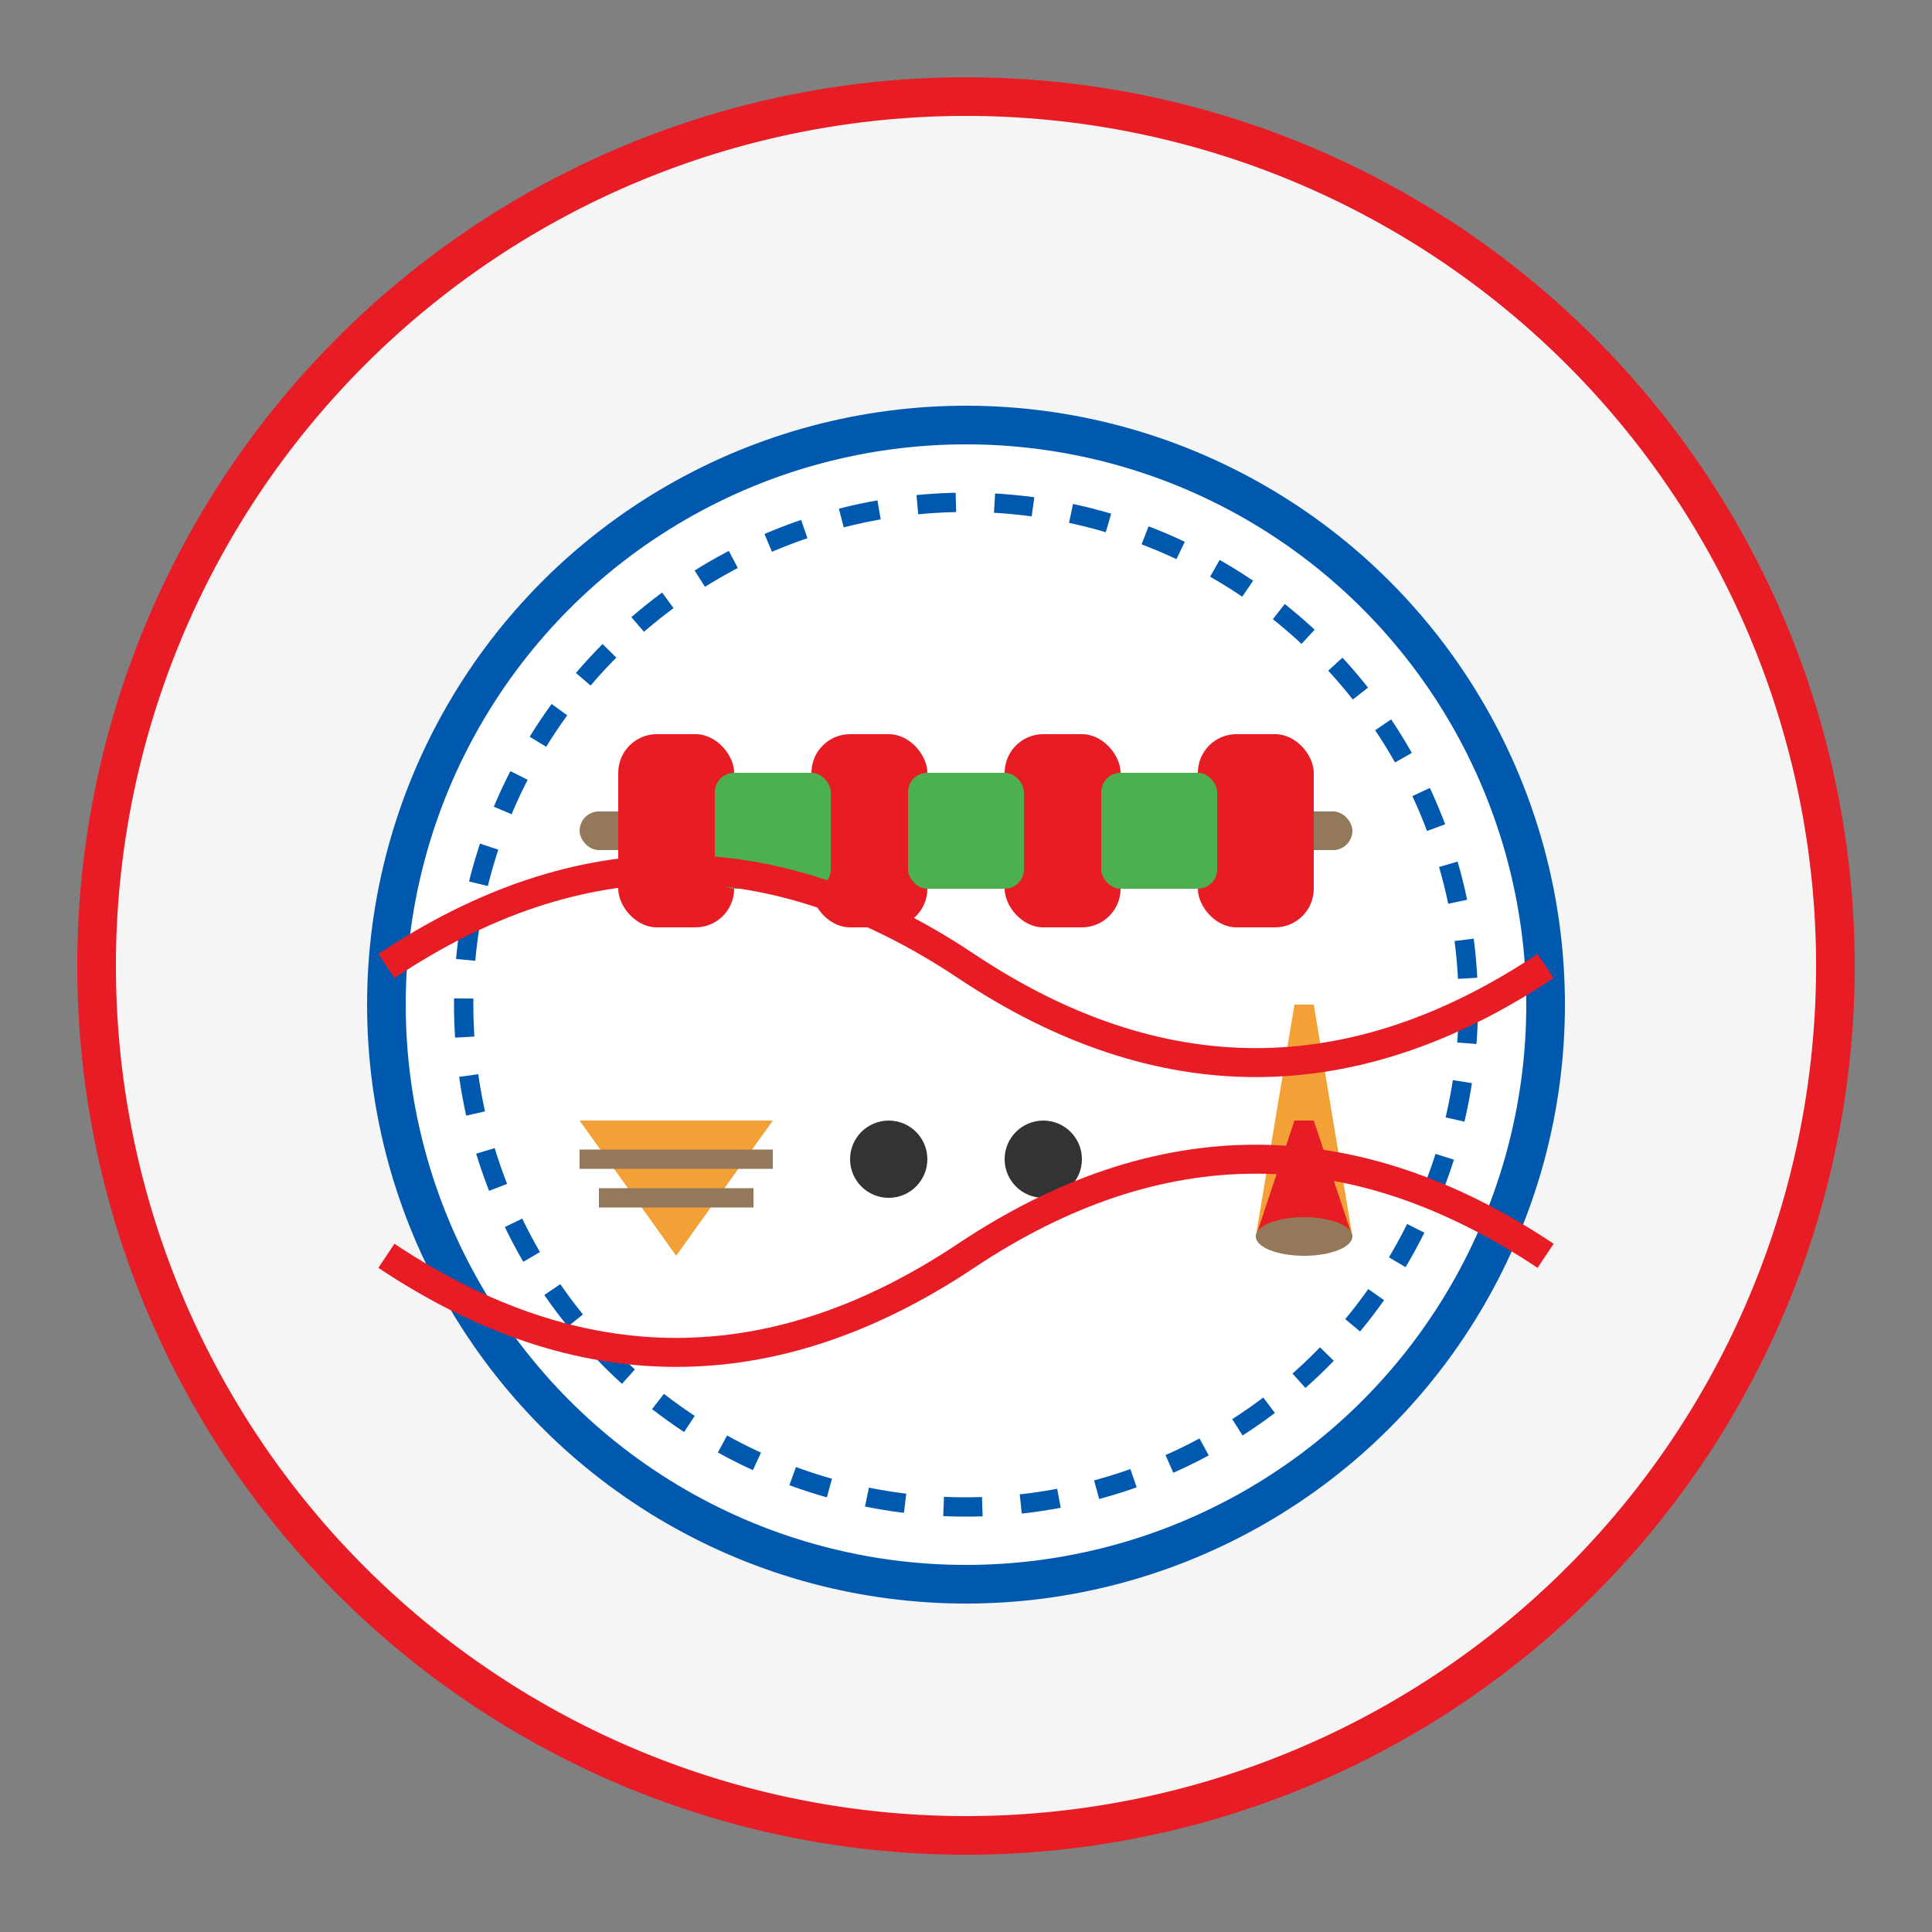
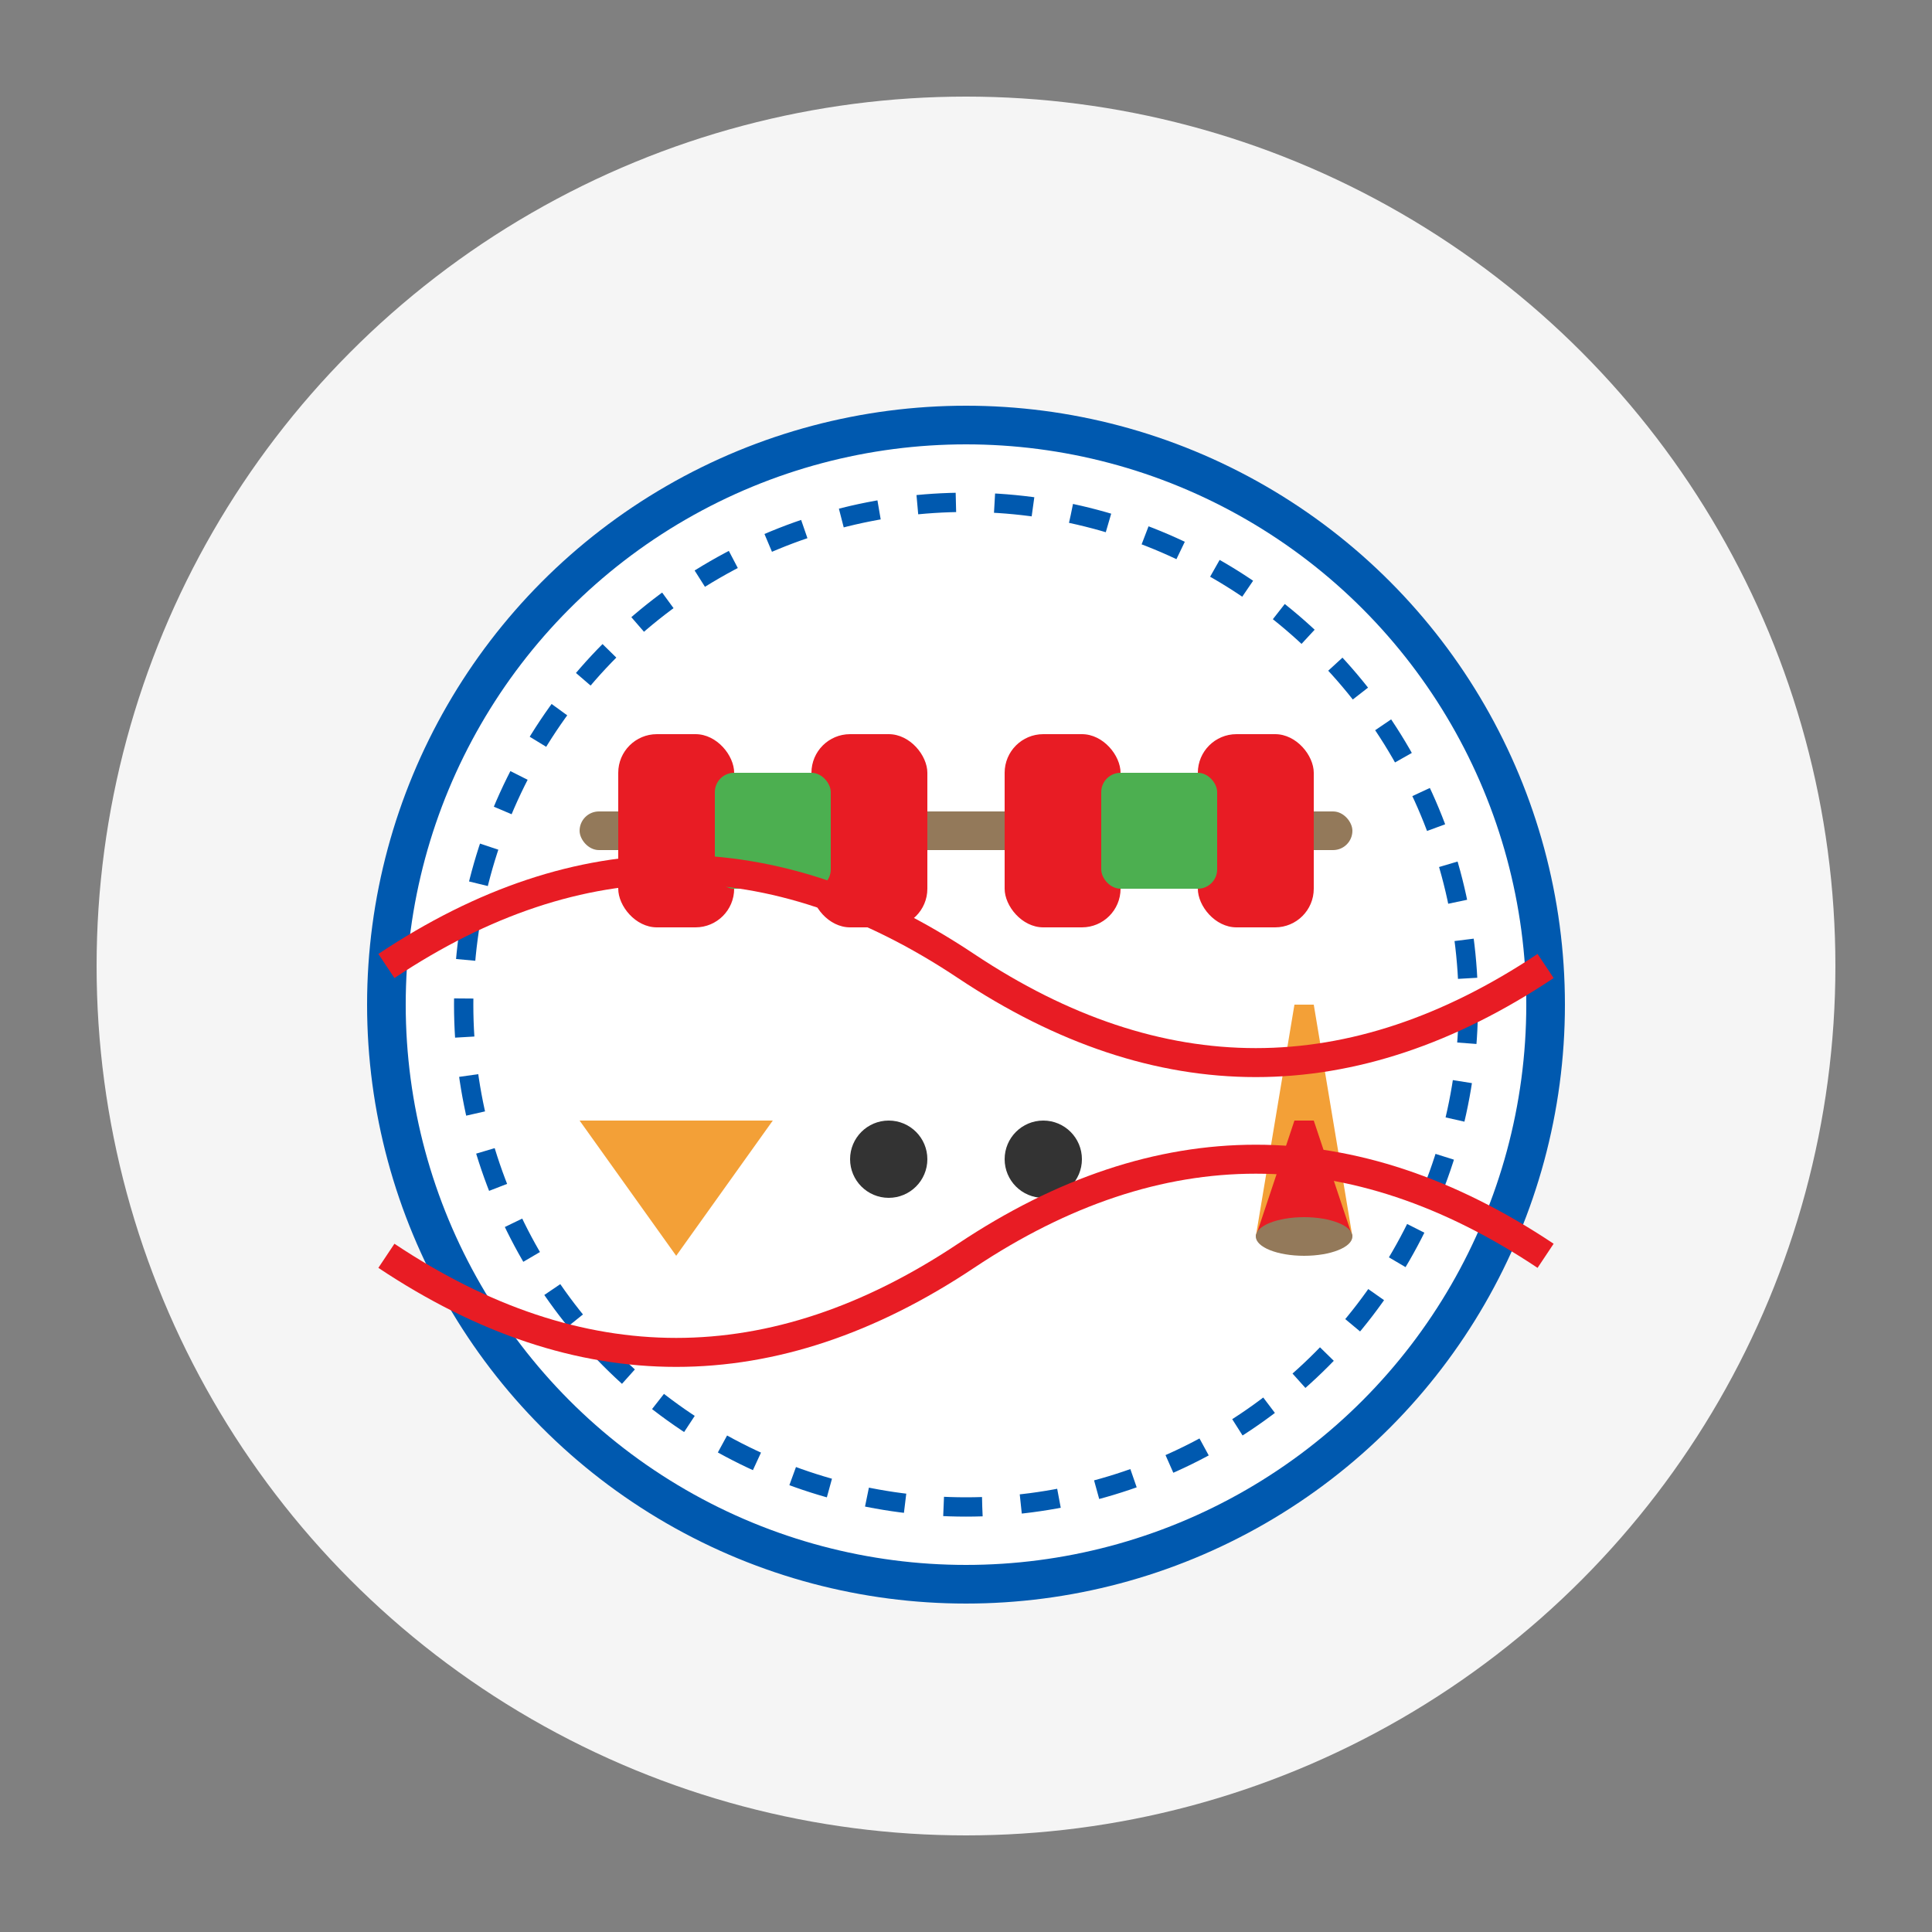
<svg xmlns="http://www.w3.org/2000/svg" viewBox="0 0 100 100">
  <rect x="0" y="0" width="100" height="100" fill="#808080" stroke="none" />
  <circle cx="50" cy="50" r="45" fill="#f5f5f5" />
-   <path d="M50 5 A45 45 0 0 1 95 50 A45 45 0 0 1 50 95 A45 45 0 0 1 5 50 A45 45 0 0 1 50 5 Z" fill="none" stroke="#e81c24" stroke-width="2" />
  <circle cx="50" cy="52" r="30" fill="#ffffff" stroke="#0059af" stroke-width="2" />
  <circle cx="50" cy="52" r="26" fill="none" stroke="#0059af" stroke-width="1" stroke-dasharray="2,2" />
  <rect x="30" y="42" width="40" height="2" rx="1" fill="#93795A" />
  <rect x="32" y="38" width="6" height="10" rx="2" fill="#e81c24" />
  <rect x="42" y="38" width="6" height="10" rx="2" fill="#e81c24" />
  <rect x="52" y="38" width="6" height="10" rx="2" fill="#e81c24" />
  <rect x="62" y="38" width="6" height="10" rx="2" fill="#e81c24" />
  <rect x="37" y="40" width="6" height="6" rx="1" fill="#4CAF50" />
-   <rect x="47" y="40" width="6" height="6" rx="1" fill="#4CAF50" />
  <rect x="57" y="40" width="6" height="6" rx="1" fill="#4CAF50" />
  <path d="M65 64 L70 64 L68 52 L67 52 Z" fill="#f3a037" />
  <path d="M65 64 L70 64 L68 58 L67 58 Z" fill="#e81c24" />
  <ellipse cx="67.5" cy="64" rx="2.5" ry="1" fill="#93795A" />
  <polygon points="30,58 40,58 35,65" fill="#f3a037" />
-   <line x1="30" y1="60" x2="40" y2="60" stroke="#93795A" stroke-width="1" />
-   <line x1="31" y1="62" x2="39" y2="62" stroke="#93795A" stroke-width="1" />
  <circle cx="46" cy="60" r="2" fill="#333333" />
  <circle cx="54" cy="60" r="2" fill="#333333" />
  <path d="M20 50 Q 35 40, 50 50 Q 65 60, 80 50" fill="none" stroke="#e81c24" stroke-width="1.5" />
  <path d="M20 65 Q 35 75, 50 65 Q 65 55, 80 65" fill="none" stroke="#e81c24" stroke-width="1.5" />
</svg>